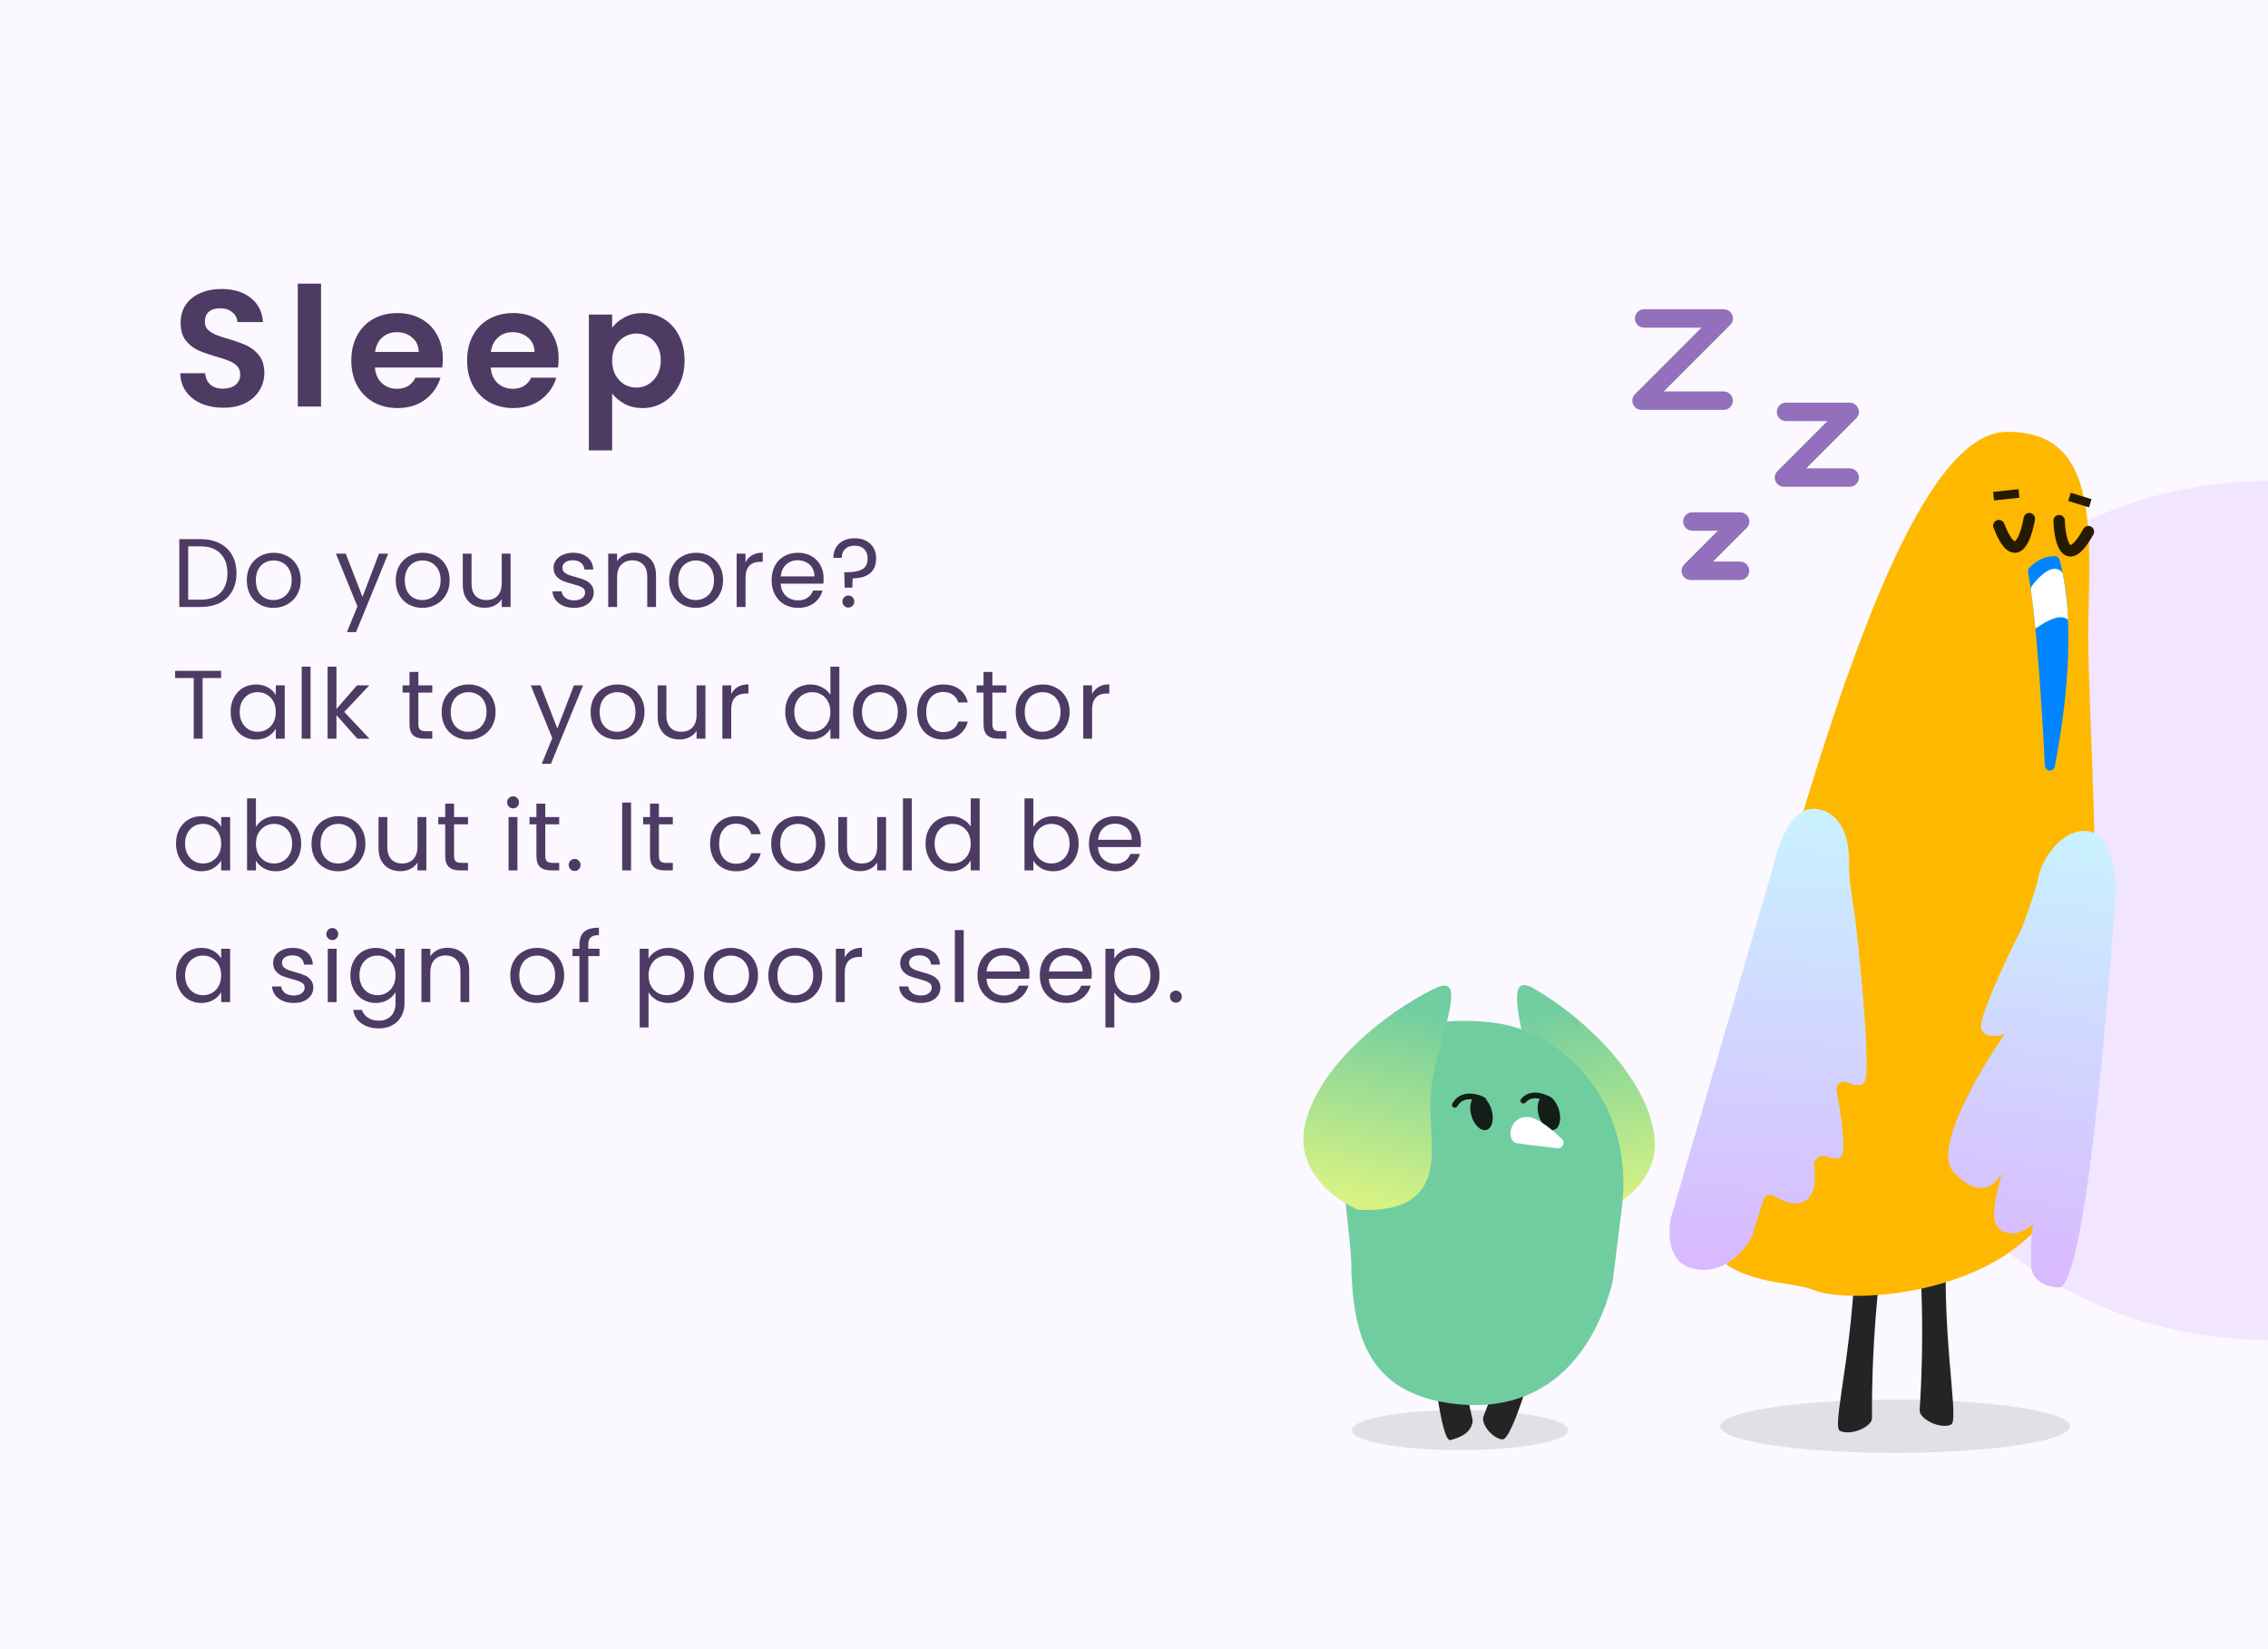
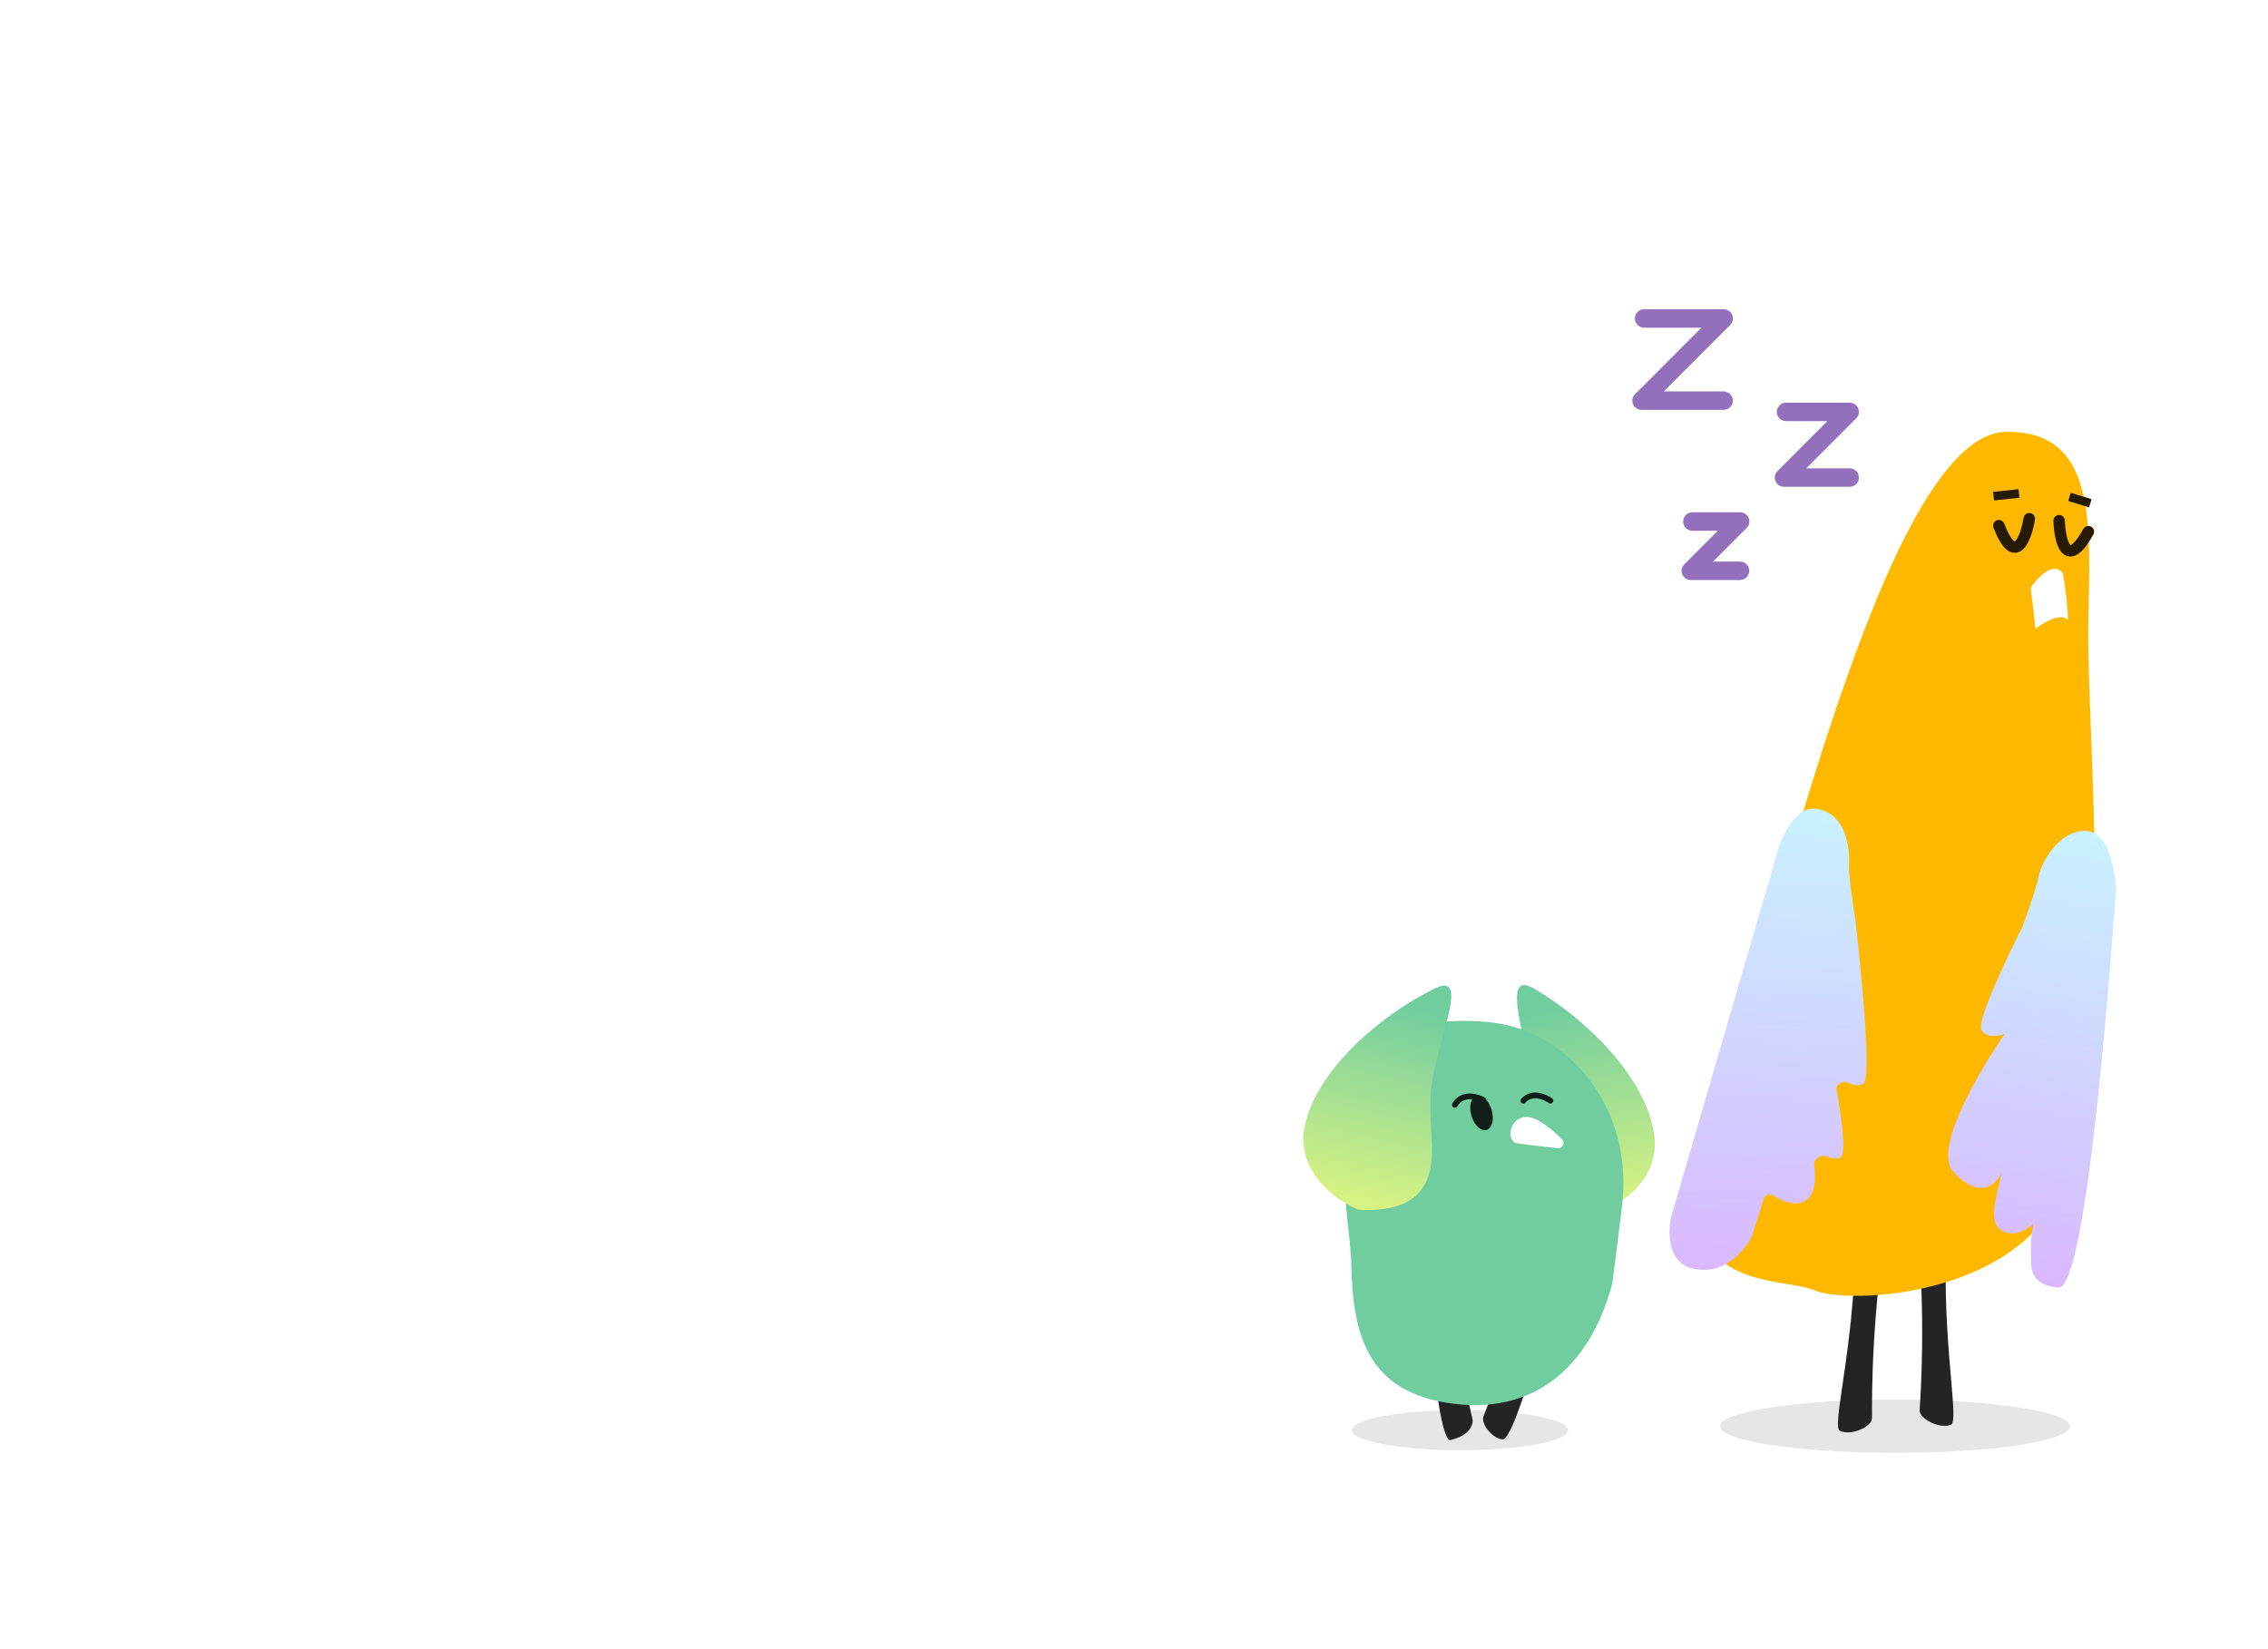
<svg xmlns="http://www.w3.org/2000/svg" width="396" height="288" viewBox="0 0 396 288" fill="none">
  <g clip-path="url(#clip0_3212_54160)">
    <rect width="396" height="288" fill="white" />
    <g clip-path="url(#clip1_3212_54160)">
      <rect width="396" height="288" fill="white" />
      <rect width="396" height="288" fill="#D9B8FF" fill-opacity="0.1" />
      <circle opacity="0.3" cx="396" cy="159" r="75" fill="#D9B8FF" />
      <path d="M38.99 71.203C37.579 71.203 36.303 70.961 35.162 70.478C34.041 69.995 33.151 69.299 32.494 68.39C31.837 67.481 31.498 66.408 31.479 65.171H35.829C35.887 66.002 36.177 66.66 36.699 67.143C37.24 67.626 37.975 67.868 38.903 67.868C39.85 67.868 40.595 67.646 41.136 67.201C41.677 66.737 41.948 66.138 41.948 65.403C41.948 64.804 41.764 64.311 41.397 63.924C41.03 63.537 40.566 63.238 40.005 63.025C39.464 62.793 38.71 62.542 37.743 62.271C36.428 61.884 35.355 61.507 34.524 61.14C33.712 60.753 33.006 60.183 32.407 59.429C31.827 58.656 31.537 57.631 31.537 56.355C31.537 55.156 31.837 54.112 32.436 53.223C33.035 52.334 33.876 51.657 34.959 51.193C36.042 50.71 37.279 50.468 38.671 50.468C40.759 50.468 42.451 50.98 43.746 52.005C45.061 53.01 45.786 54.422 45.921 56.239H41.455C41.416 55.543 41.117 54.973 40.556 54.528C40.015 54.064 39.29 53.832 38.381 53.832C37.588 53.832 36.95 54.035 36.467 54.441C36.003 54.847 35.771 55.437 35.771 56.21C35.771 56.751 35.945 57.206 36.293 57.573C36.66 57.921 37.105 58.211 37.627 58.443C38.168 58.656 38.922 58.907 39.889 59.197C41.204 59.584 42.277 59.97 43.108 60.357C43.939 60.744 44.655 61.324 45.254 62.097C45.853 62.87 46.153 63.885 46.153 65.142C46.153 66.225 45.873 67.23 45.312 68.158C44.751 69.086 43.93 69.83 42.847 70.391C41.764 70.932 40.479 71.203 38.99 71.203ZM56.053 49.54V71H51.993V49.54H56.053ZM77.319 62.619C77.319 63.199 77.281 63.721 77.203 64.185H65.458C65.555 65.345 65.961 66.254 66.676 66.911C67.391 67.568 68.271 67.897 69.315 67.897C70.823 67.897 71.896 67.249 72.534 65.954H76.913C76.449 67.501 75.56 68.777 74.245 69.782C72.93 70.768 71.316 71.261 69.402 71.261C67.856 71.261 66.463 70.923 65.226 70.246C64.008 69.55 63.051 68.574 62.355 67.317C61.678 66.06 61.34 64.61 61.34 62.967C61.34 61.304 61.678 59.845 62.355 58.588C63.032 57.331 63.979 56.365 65.197 55.688C66.415 55.011 67.817 54.673 69.402 54.673C70.93 54.673 72.293 55.002 73.491 55.659C74.709 56.316 75.647 57.254 76.304 58.472C76.981 59.671 77.319 61.053 77.319 62.619ZM73.114 61.459C73.095 60.415 72.718 59.584 71.983 58.965C71.249 58.327 70.35 58.008 69.286 58.008C68.281 58.008 67.43 58.317 66.734 58.936C66.058 59.535 65.642 60.376 65.487 61.459H73.114ZM97.538 62.619C97.538 63.199 97.499 63.721 97.422 64.185H85.677C85.773 65.345 86.179 66.254 86.895 66.911C87.61 67.568 88.49 67.897 89.534 67.897C91.042 67.897 92.115 67.249 92.753 65.954H97.132C96.668 67.501 95.778 68.777 94.464 69.782C93.149 70.768 91.535 71.261 89.621 71.261C88.074 71.261 86.682 70.923 85.445 70.246C84.227 69.55 83.27 68.574 82.574 67.317C81.897 66.06 81.559 64.61 81.559 62.967C81.559 61.304 81.897 59.845 82.574 58.588C83.25 57.331 84.198 56.365 85.416 55.688C86.634 55.011 88.035 54.673 89.621 54.673C91.148 54.673 92.511 55.002 93.71 55.659C94.928 56.316 95.865 57.254 96.523 58.472C97.199 59.671 97.538 61.053 97.538 62.619ZM93.333 61.459C93.313 60.415 92.936 59.584 92.202 58.965C91.467 58.327 90.568 58.008 89.505 58.008C88.499 58.008 87.649 58.317 86.953 58.936C86.276 59.535 85.86 60.376 85.706 61.459H93.333ZM106.881 57.254C107.403 56.519 108.118 55.91 109.027 55.427C109.955 54.924 111.009 54.673 112.188 54.673C113.561 54.673 114.798 55.011 115.9 55.688C117.021 56.365 117.901 57.331 118.539 58.588C119.196 59.825 119.525 61.266 119.525 62.909C119.525 64.552 119.196 66.012 118.539 67.288C117.901 68.545 117.021 69.521 115.9 70.217C114.798 70.913 113.561 71.261 112.188 71.261C111.009 71.261 109.965 71.019 109.056 70.536C108.167 70.053 107.442 69.444 106.881 68.709V78.656H102.821V54.934H106.881V57.254ZM115.378 62.909C115.378 61.942 115.175 61.111 114.769 60.415C114.382 59.7 113.86 59.158 113.203 58.791C112.565 58.424 111.869 58.24 111.115 58.24C110.38 58.24 109.684 58.433 109.027 58.82C108.389 59.187 107.867 59.729 107.461 60.444C107.074 61.159 106.881 62 106.881 62.967C106.881 63.934 107.074 64.775 107.461 65.49C107.867 66.205 108.389 66.756 109.027 67.143C109.684 67.51 110.38 67.694 111.115 67.694C111.869 67.694 112.565 67.501 113.203 67.114C113.86 66.727 114.382 66.176 114.769 65.461C115.175 64.746 115.378 63.895 115.378 62.909Z" fill="#4D3B63" />
      <path d="M34.998 94.151C36.29 94.151 37.406 94.395 38.347 94.882C39.299 95.358 40.024 96.044 40.523 96.939C41.033 97.834 41.288 98.888 41.288 100.101C41.288 101.314 41.033 102.368 40.523 103.263C40.024 104.147 39.299 104.827 38.347 105.303C37.406 105.768 36.29 106 34.998 106H31.309V94.151H34.998ZM34.998 104.725C36.528 104.725 37.695 104.323 38.5 103.518C39.305 102.702 39.707 101.563 39.707 100.101C39.707 98.628 39.299 97.477 38.483 96.65C37.678 95.823 36.517 95.409 34.998 95.409H32.856V104.725H34.998ZM47.731 106.153C46.859 106.153 46.066 105.955 45.352 105.558C44.649 105.161 44.093 104.6 43.685 103.875C43.289 103.138 43.09 102.288 43.09 101.325C43.09 100.373 43.294 99.534 43.703 98.809C44.122 98.072 44.688 97.511 45.403 97.126C46.117 96.729 46.916 96.531 47.8 96.531C48.684 96.531 49.483 96.729 50.197 97.126C50.91 97.511 51.471 98.067 51.88 98.792C52.299 99.517 52.508 100.362 52.508 101.325C52.508 102.288 52.293 103.138 51.862 103.875C51.443 104.6 50.871 105.161 50.145 105.558C49.42 105.955 48.615 106.153 47.731 106.153ZM47.731 104.793C48.287 104.793 48.808 104.663 49.295 104.402C49.783 104.141 50.174 103.75 50.468 103.229C50.775 102.708 50.928 102.073 50.928 101.325C50.928 100.577 50.78 99.942 50.486 99.421C50.191 98.9 49.806 98.514 49.33 98.265C48.853 98.004 48.338 97.874 47.782 97.874C47.216 97.874 46.694 98.004 46.218 98.265C45.754 98.514 45.38 98.9 45.096 99.421C44.813 99.942 44.672 100.577 44.672 101.325C44.672 102.084 44.807 102.725 45.08 103.246C45.363 103.767 45.737 104.158 46.202 104.419C46.666 104.668 47.176 104.793 47.731 104.793ZM67.779 96.684L62.169 110.386H60.571L62.407 105.898L58.65 96.684H60.367L63.291 104.232L66.181 96.684H67.779ZM73.737 106.153C72.864 106.153 72.071 105.955 71.357 105.558C70.654 105.161 70.099 104.6 69.691 103.875C69.294 103.138 69.096 102.288 69.096 101.325C69.096 100.373 69.3 99.534 69.708 98.809C70.127 98.072 70.694 97.511 71.408 97.126C72.122 96.729 72.921 96.531 73.805 96.531C74.689 96.531 75.488 96.729 76.202 97.126C76.916 97.511 77.477 98.067 77.885 98.792C78.304 99.517 78.514 100.362 78.514 101.325C78.514 102.288 78.299 103.138 77.868 103.875C77.449 104.6 76.876 105.161 76.151 105.558C75.426 105.955 74.621 106.153 73.737 106.153ZM73.737 104.793C74.292 104.793 74.814 104.663 75.301 104.402C75.788 104.141 76.179 103.75 76.474 103.229C76.78 102.708 76.933 102.073 76.933 101.325C76.933 100.577 76.786 99.942 76.491 99.421C76.196 98.9 75.811 98.514 75.335 98.265C74.859 98.004 74.343 97.874 73.788 97.874C73.221 97.874 72.7 98.004 72.224 98.265C71.759 98.514 71.385 98.9 71.102 99.421C70.819 99.942 70.677 100.577 70.677 101.325C70.677 102.084 70.813 102.725 71.085 103.246C71.368 103.767 71.742 104.158 72.207 104.419C72.672 104.668 73.182 104.793 73.737 104.793ZM89.15 96.684V106H87.603V104.623C87.308 105.099 86.895 105.473 86.362 105.745C85.841 106.006 85.263 106.136 84.628 106.136C83.903 106.136 83.251 105.989 82.673 105.694C82.095 105.388 81.636 104.935 81.296 104.334C80.967 103.733 80.803 103.002 80.803 102.141V96.684H82.333V101.937C82.333 102.855 82.565 103.563 83.03 104.062C83.495 104.549 84.129 104.793 84.934 104.793C85.761 104.793 86.413 104.538 86.889 104.028C87.365 103.518 87.603 102.776 87.603 101.801V96.684H89.15ZM100.272 106.153C99.558 106.153 98.918 106.034 98.351 105.796C97.784 105.547 97.337 105.207 97.008 104.776C96.68 104.334 96.498 103.83 96.464 103.263H98.062C98.108 103.728 98.323 104.107 98.708 104.402C99.105 104.697 99.621 104.844 100.255 104.844C100.844 104.844 101.309 104.714 101.649 104.453C101.989 104.192 102.159 103.864 102.159 103.467C102.159 103.059 101.978 102.759 101.615 102.566C101.252 102.362 100.691 102.164 99.932 101.971C99.241 101.79 98.674 101.608 98.232 101.427C97.802 101.234 97.427 100.957 97.11 100.594C96.804 100.22 96.651 99.733 96.651 99.132C96.651 98.656 96.793 98.22 97.076 97.823C97.359 97.426 97.762 97.115 98.283 96.888C98.805 96.65 99.4 96.531 100.068 96.531C101.099 96.531 101.932 96.792 102.567 97.313C103.202 97.834 103.542 98.548 103.587 99.455H102.04C102.006 98.968 101.808 98.577 101.445 98.282C101.094 97.987 100.618 97.84 100.017 97.84C99.462 97.84 99.02 97.959 98.691 98.197C98.362 98.435 98.198 98.747 98.198 99.132C98.198 99.438 98.294 99.693 98.487 99.897C98.691 100.09 98.941 100.248 99.235 100.373C99.541 100.486 99.96 100.617 100.493 100.764C101.162 100.945 101.706 101.127 102.125 101.308C102.544 101.478 102.901 101.739 103.196 102.09C103.502 102.441 103.661 102.9 103.672 103.467C103.672 103.977 103.53 104.436 103.247 104.844C102.964 105.252 102.561 105.575 102.04 105.813C101.53 106.04 100.941 106.153 100.272 106.153ZM110.735 96.514C111.868 96.514 112.786 96.86 113.489 97.551C114.192 98.231 114.543 99.217 114.543 100.509V106H113.013V100.73C113.013 99.801 112.781 99.092 112.316 98.605C111.851 98.106 111.217 97.857 110.412 97.857C109.596 97.857 108.944 98.112 108.457 98.622C107.981 99.132 107.743 99.874 107.743 100.849V106H106.196V96.684H107.743V98.01C108.049 97.534 108.463 97.166 108.984 96.905C109.517 96.644 110.1 96.514 110.735 96.514ZM121.473 106.153C120.6 106.153 119.807 105.955 119.093 105.558C118.39 105.161 117.835 104.6 117.427 103.875C117.03 103.138 116.832 102.288 116.832 101.325C116.832 100.373 117.036 99.534 117.444 98.809C117.863 98.072 118.43 97.511 119.144 97.126C119.858 96.729 120.657 96.531 121.541 96.531C122.425 96.531 123.224 96.729 123.938 97.126C124.652 97.511 125.213 98.067 125.621 98.792C126.04 99.517 126.25 100.362 126.25 101.325C126.25 102.288 126.035 103.138 125.604 103.875C125.185 104.6 124.612 105.161 123.887 105.558C123.162 105.955 122.357 106.153 121.473 106.153ZM121.473 104.793C122.028 104.793 122.55 104.663 123.037 104.402C123.524 104.141 123.915 103.75 124.21 103.229C124.516 102.708 124.669 102.073 124.669 101.325C124.669 100.577 124.522 99.942 124.227 99.421C123.932 98.9 123.547 98.514 123.071 98.265C122.595 98.004 122.079 97.874 121.524 97.874C120.957 97.874 120.436 98.004 119.96 98.265C119.495 98.514 119.121 98.9 118.838 99.421C118.555 99.942 118.413 100.577 118.413 101.325C118.413 102.084 118.549 102.725 118.821 103.246C119.104 103.767 119.478 104.158 119.943 104.419C120.408 104.668 120.918 104.793 121.473 104.793ZM130.171 98.197C130.443 97.664 130.828 97.251 131.327 96.956C131.837 96.661 132.455 96.514 133.18 96.514V98.112H132.772C131.038 98.112 130.171 99.053 130.171 100.934V106H128.624V96.684H130.171V98.197ZM143.806 100.985C143.806 101.28 143.789 101.591 143.755 101.92H136.309C136.366 102.838 136.677 103.558 137.244 104.079C137.822 104.589 138.519 104.844 139.335 104.844C140.004 104.844 140.559 104.691 141.001 104.385C141.454 104.068 141.772 103.648 141.953 103.127H143.619C143.37 104.022 142.871 104.753 142.123 105.32C141.375 105.875 140.446 106.153 139.335 106.153C138.451 106.153 137.658 105.955 136.955 105.558C136.264 105.161 135.72 104.6 135.323 103.875C134.926 103.138 134.728 102.288 134.728 101.325C134.728 100.362 134.921 99.517 135.306 98.792C135.691 98.067 136.23 97.511 136.921 97.126C137.624 96.729 138.428 96.531 139.335 96.531C140.219 96.531 141.001 96.724 141.681 97.109C142.361 97.494 142.882 98.027 143.245 98.707C143.619 99.376 143.806 100.135 143.806 100.985ZM142.208 100.662C142.208 100.073 142.078 99.568 141.817 99.149C141.556 98.718 141.199 98.395 140.746 98.18C140.304 97.953 139.811 97.84 139.267 97.84C138.485 97.84 137.816 98.089 137.261 98.588C136.717 99.087 136.405 99.778 136.326 100.662H142.208ZM149.214 93.998C150.336 93.998 151.242 94.315 151.934 94.95C152.625 95.585 152.971 96.435 152.971 97.5C152.971 98.69 152.602 99.574 151.866 100.152C151.129 100.719 150.132 101.002 148.874 101.002L148.823 102.617H147.48L147.412 99.931H147.905C149.027 99.931 149.905 99.761 150.54 99.421C151.174 99.081 151.492 98.441 151.492 97.5C151.492 96.82 151.288 96.282 150.88 95.885C150.472 95.488 149.922 95.29 149.231 95.29C148.528 95.29 147.973 95.483 147.565 95.868C147.168 96.242 146.97 96.758 146.97 97.415H145.508C145.508 96.735 145.661 96.14 145.967 95.63C146.273 95.109 146.703 94.706 147.259 94.423C147.825 94.14 148.477 93.998 149.214 93.998ZM148.143 106.102C147.848 106.102 147.599 106 147.395 105.796C147.191 105.592 147.089 105.343 147.089 105.048C147.089 104.753 147.191 104.504 147.395 104.3C147.599 104.096 147.848 103.994 148.143 103.994C148.426 103.994 148.664 104.096 148.857 104.3C149.061 104.504 149.163 104.753 149.163 105.048C149.163 105.343 149.061 105.592 148.857 105.796C148.664 106 148.426 106.102 148.143 106.102ZM38.602 117.151V118.409H35.372V129H33.825V118.409H30.578V117.151H38.602ZM40.268 124.308C40.268 123.356 40.461 122.523 40.846 121.809C41.232 121.084 41.759 120.523 42.427 120.126C43.107 119.729 43.861 119.531 44.688 119.531C45.504 119.531 46.213 119.707 46.813 120.058C47.414 120.409 47.862 120.851 48.156 121.384V119.684H49.72V129H48.156V127.266C47.85 127.81 47.391 128.263 46.779 128.626C46.179 128.977 45.476 129.153 44.671 129.153C43.844 129.153 43.096 128.949 42.427 128.541C41.759 128.133 41.232 127.561 40.846 126.824C40.461 126.087 40.268 125.249 40.268 124.308ZM48.156 124.325C48.156 123.622 48.015 123.01 47.731 122.489C47.448 121.968 47.063 121.571 46.575 121.299C46.099 121.016 45.572 120.874 44.994 120.874C44.416 120.874 43.889 121.01 43.413 121.282C42.937 121.554 42.558 121.951 42.274 122.472C41.991 122.993 41.849 123.605 41.849 124.308C41.849 125.022 41.991 125.645 42.274 126.178C42.558 126.699 42.937 127.102 43.413 127.385C43.889 127.657 44.416 127.793 44.994 127.793C45.572 127.793 46.099 127.657 46.575 127.385C47.063 127.102 47.448 126.699 47.731 126.178C48.015 125.645 48.156 125.028 48.156 124.325ZM54.221 116.42V129H52.675V116.42H54.221ZM62.4 129L58.745 124.886V129H57.198V116.42H58.745V123.815L62.332 119.684H64.491L60.105 124.325L64.508 129H62.4ZM73.046 120.959V126.45C73.046 126.903 73.143 127.226 73.335 127.419C73.528 127.6 73.862 127.691 74.338 127.691H75.477V129H74.083C73.222 129 72.576 128.802 72.145 128.405C71.715 128.008 71.499 127.357 71.499 126.45V120.959H70.292V119.684H71.499V117.338H73.046V119.684H75.477V120.959H73.046ZM81.755 129.153C80.882 129.153 80.089 128.955 79.375 128.558C78.672 128.161 78.117 127.6 77.709 126.875C77.312 126.138 77.114 125.288 77.114 124.325C77.114 123.373 77.318 122.534 77.726 121.809C78.145 121.072 78.712 120.511 79.426 120.126C80.14 119.729 80.939 119.531 81.823 119.531C82.707 119.531 83.506 119.729 84.22 120.126C84.934 120.511 85.495 121.067 85.903 121.792C86.322 122.517 86.532 123.362 86.532 124.325C86.532 125.288 86.316 126.138 85.886 126.875C85.466 127.6 84.894 128.161 84.169 128.558C83.443 128.955 82.639 129.153 81.755 129.153ZM81.755 127.793C82.31 127.793 82.831 127.663 83.319 127.402C83.806 127.141 84.197 126.75 84.492 126.229C84.798 125.708 84.951 125.073 84.951 124.325C84.951 123.577 84.803 122.942 84.509 122.421C84.214 121.9 83.829 121.514 83.353 121.265C82.877 121.004 82.361 120.874 81.806 120.874C81.239 120.874 80.718 121.004 80.242 121.265C79.777 121.514 79.403 121.9 79.12 122.421C78.836 122.942 78.695 123.577 78.695 124.325C78.695 125.084 78.831 125.725 79.103 126.246C79.386 126.767 79.76 127.158 80.225 127.419C80.689 127.668 81.199 127.793 81.755 127.793ZM101.802 119.684L96.192 133.386H94.594L96.43 128.898L92.673 119.684H94.39L97.314 127.232L100.204 119.684H101.802ZM107.76 129.153C106.887 129.153 106.094 128.955 105.38 128.558C104.677 128.161 104.122 127.6 103.714 126.875C103.317 126.138 103.119 125.288 103.119 124.325C103.119 123.373 103.323 122.534 103.731 121.809C104.15 121.072 104.717 120.511 105.431 120.126C106.145 119.729 106.944 119.531 107.828 119.531C108.712 119.531 109.511 119.729 110.225 120.126C110.939 120.511 111.5 121.067 111.908 121.792C112.327 122.517 112.537 123.362 112.537 124.325C112.537 125.288 112.322 126.138 111.891 126.875C111.472 127.6 110.899 128.161 110.174 128.558C109.449 128.955 108.644 129.153 107.76 129.153ZM107.76 127.793C108.315 127.793 108.837 127.663 109.324 127.402C109.811 127.141 110.202 126.75 110.497 126.229C110.803 125.708 110.956 125.073 110.956 124.325C110.956 123.577 110.809 122.942 110.514 122.421C110.219 121.9 109.834 121.514 109.358 121.265C108.882 121.004 108.366 120.874 107.811 120.874C107.244 120.874 106.723 121.004 106.247 121.265C105.782 121.514 105.408 121.9 105.125 122.421C104.842 122.942 104.7 123.577 104.7 124.325C104.7 125.084 104.836 125.725 105.108 126.246C105.391 126.767 105.765 127.158 106.23 127.419C106.695 127.668 107.205 127.793 107.76 127.793ZM123.173 119.684V129H121.626V127.623C121.331 128.099 120.918 128.473 120.385 128.745C119.864 129.006 119.286 129.136 118.651 129.136C117.926 129.136 117.274 128.989 116.696 128.694C116.118 128.388 115.659 127.935 115.319 127.334C114.99 126.733 114.826 126.002 114.826 125.141V119.684H116.356V124.937C116.356 125.855 116.588 126.563 117.053 127.062C117.518 127.549 118.152 127.793 118.957 127.793C119.784 127.793 120.436 127.538 120.912 127.028C121.388 126.518 121.626 125.776 121.626 124.801V119.684H123.173ZM127.672 121.197C127.944 120.664 128.33 120.251 128.828 119.956C129.338 119.661 129.956 119.514 130.681 119.514V121.112H130.273C128.539 121.112 127.672 122.053 127.672 123.934V129H126.125V119.684H127.672V121.197ZM137.101 124.308C137.101 123.356 137.294 122.523 137.679 121.809C138.065 121.084 138.592 120.523 139.26 120.126C139.94 119.729 140.7 119.531 141.538 119.531C142.264 119.531 142.938 119.701 143.561 120.041C144.185 120.37 144.661 120.806 144.989 121.35V116.42H146.553V129H144.989V127.249C144.683 127.804 144.23 128.263 143.629 128.626C143.029 128.977 142.326 129.153 141.521 129.153C140.694 129.153 139.94 128.949 139.26 128.541C138.592 128.133 138.065 127.561 137.679 126.824C137.294 126.087 137.101 125.249 137.101 124.308ZM144.989 124.325C144.989 123.622 144.848 123.01 144.564 122.489C144.281 121.968 143.896 121.571 143.408 121.299C142.932 121.016 142.405 120.874 141.827 120.874C141.249 120.874 140.722 121.01 140.246 121.282C139.77 121.554 139.391 121.951 139.107 122.472C138.824 122.993 138.682 123.605 138.682 124.308C138.682 125.022 138.824 125.645 139.107 126.178C139.391 126.699 139.77 127.102 140.246 127.385C140.722 127.657 141.249 127.793 141.827 127.793C142.405 127.793 142.932 127.657 143.408 127.385C143.896 127.102 144.281 126.699 144.564 126.178C144.848 125.645 144.989 125.028 144.989 124.325ZM153.57 129.153C152.698 129.153 151.904 128.955 151.19 128.558C150.488 128.161 149.932 127.6 149.524 126.875C149.128 126.138 148.929 125.288 148.929 124.325C148.929 123.373 149.133 122.534 149.541 121.809C149.961 121.072 150.527 120.511 151.241 120.126C151.955 119.729 152.754 119.531 153.638 119.531C154.522 119.531 155.321 119.729 156.035 120.126C156.749 120.511 157.31 121.067 157.718 121.792C158.138 122.517 158.347 123.362 158.347 124.325C158.347 125.288 158.132 126.138 157.701 126.875C157.282 127.6 156.71 128.161 155.984 128.558C155.259 128.955 154.454 129.153 153.57 129.153ZM153.57 127.793C154.126 127.793 154.647 127.663 155.134 127.402C155.622 127.141 156.013 126.75 156.307 126.229C156.613 125.708 156.766 125.073 156.766 124.325C156.766 123.577 156.619 122.942 156.324 122.421C156.03 121.9 155.644 121.514 155.168 121.265C154.692 121.004 154.177 120.874 153.621 120.874C153.055 120.874 152.533 121.004 152.057 121.265C151.593 121.514 151.219 121.9 150.935 122.421C150.652 122.942 150.51 123.577 150.51 124.325C150.51 125.084 150.646 125.725 150.918 126.246C151.202 126.767 151.576 127.158 152.04 127.419C152.505 127.668 153.015 127.793 153.57 127.793ZM160.144 124.325C160.144 123.362 160.336 122.523 160.722 121.809C161.107 121.084 161.64 120.523 162.32 120.126C163.011 119.729 163.799 119.531 164.683 119.531C165.827 119.531 166.768 119.809 167.505 120.364C168.253 120.919 168.746 121.69 168.984 122.676H167.318C167.159 122.109 166.847 121.662 166.383 121.333C165.929 121.004 165.363 120.84 164.683 120.84C163.799 120.84 163.085 121.146 162.541 121.758C161.997 122.359 161.725 123.214 161.725 124.325C161.725 125.447 161.997 126.314 162.541 126.926C163.085 127.538 163.799 127.844 164.683 127.844C165.363 127.844 165.929 127.685 166.383 127.368C166.836 127.051 167.148 126.597 167.318 126.008H168.984C168.734 126.96 168.236 127.725 167.488 128.303C166.74 128.87 165.805 129.153 164.683 129.153C163.799 129.153 163.011 128.955 162.32 128.558C161.64 128.161 161.107 127.6 160.722 126.875C160.336 126.15 160.144 125.3 160.144 124.325ZM173.275 120.959V126.45C173.275 126.903 173.371 127.226 173.564 127.419C173.756 127.6 174.091 127.691 174.567 127.691H175.706V129H174.312C173.45 129 172.804 128.802 172.374 128.405C171.943 128.008 171.728 127.357 171.728 126.45V120.959H170.521V119.684H171.728V117.338H173.275V119.684H175.706V120.959H173.275ZM181.983 129.153C181.11 129.153 180.317 128.955 179.603 128.558C178.9 128.161 178.345 127.6 177.937 126.875C177.54 126.138 177.342 125.288 177.342 124.325C177.342 123.373 177.546 122.534 177.954 121.809C178.373 121.072 178.94 120.511 179.654 120.126C180.368 119.729 181.167 119.531 182.051 119.531C182.935 119.531 183.734 119.729 184.448 120.126C185.162 120.511 185.723 121.067 186.131 121.792C186.55 122.517 186.76 123.362 186.76 124.325C186.76 125.288 186.545 126.138 186.114 126.875C185.695 127.6 185.122 128.161 184.397 128.558C183.672 128.955 182.867 129.153 181.983 129.153ZM181.983 127.793C182.538 127.793 183.06 127.663 183.547 127.402C184.034 127.141 184.425 126.75 184.72 126.229C185.026 125.708 185.179 125.073 185.179 124.325C185.179 123.577 185.032 122.942 184.737 122.421C184.442 121.9 184.057 121.514 183.581 121.265C183.105 121.004 182.589 120.874 182.034 120.874C181.467 120.874 180.946 121.004 180.47 121.265C180.005 121.514 179.631 121.9 179.348 122.421C179.065 122.942 178.923 123.577 178.923 124.325C178.923 125.084 179.059 125.725 179.331 126.246C179.614 126.767 179.988 127.158 180.453 127.419C180.918 127.668 181.428 127.793 181.983 127.793ZM190.681 121.197C190.953 120.664 191.338 120.251 191.837 119.956C192.347 119.661 192.965 119.514 193.69 119.514V121.112H193.282C191.548 121.112 190.681 122.053 190.681 123.934V129H189.134V119.684H190.681V121.197ZM30.731 147.308C30.731 146.356 30.924 145.523 31.309 144.809C31.694 144.084 32.221 143.523 32.89 143.126C33.57 142.729 34.324 142.531 35.151 142.531C35.967 142.531 36.675 142.707 37.276 143.058C37.877 143.409 38.324 143.851 38.619 144.384V142.684H40.183V152H38.619V150.266C38.313 150.81 37.854 151.263 37.242 151.626C36.641 151.977 35.939 152.153 35.134 152.153C34.307 152.153 33.559 151.949 32.89 151.541C32.221 151.133 31.694 150.561 31.309 149.824C30.924 149.087 30.731 148.249 30.731 147.308ZM38.619 147.325C38.619 146.622 38.477 146.01 38.194 145.489C37.911 144.968 37.525 144.571 37.038 144.299C36.562 144.016 36.035 143.874 35.457 143.874C34.879 143.874 34.352 144.01 33.876 144.282C33.4 144.554 33.02 144.951 32.737 145.472C32.454 145.993 32.312 146.605 32.312 147.308C32.312 148.022 32.454 148.645 32.737 149.178C33.02 149.699 33.4 150.102 33.876 150.385C34.352 150.657 34.879 150.793 35.457 150.793C36.035 150.793 36.562 150.657 37.038 150.385C37.525 150.102 37.911 149.699 38.194 149.178C38.477 148.645 38.619 148.028 38.619 147.325ZM44.684 144.418C45.002 143.863 45.466 143.409 46.078 143.058C46.69 142.707 47.387 142.531 48.169 142.531C49.008 142.531 49.762 142.729 50.43 143.126C51.099 143.523 51.626 144.084 52.011 144.809C52.397 145.523 52.589 146.356 52.589 147.308C52.589 148.249 52.397 149.087 52.011 149.824C51.626 150.561 51.093 151.133 50.413 151.541C49.745 151.949 48.997 152.153 48.169 152.153C47.365 152.153 46.656 151.977 46.044 151.626C45.444 151.275 44.99 150.827 44.684 150.283V152H43.137V139.42H44.684V144.418ZM51.008 147.308C51.008 146.605 50.867 145.993 50.583 145.472C50.3 144.951 49.915 144.554 49.427 144.282C48.951 144.01 48.424 143.874 47.846 143.874C47.28 143.874 46.753 144.016 46.265 144.299C45.789 144.571 45.404 144.973 45.109 145.506C44.826 146.027 44.684 146.634 44.684 147.325C44.684 148.028 44.826 148.645 45.109 149.178C45.404 149.699 45.789 150.102 46.265 150.385C46.753 150.657 47.28 150.793 47.846 150.793C48.424 150.793 48.951 150.657 49.427 150.385C49.915 150.102 50.3 149.699 50.583 149.178C50.867 148.645 51.008 148.022 51.008 147.308ZM59.029 152.153C58.156 152.153 57.363 151.955 56.649 151.558C55.946 151.161 55.391 150.6 54.983 149.875C54.586 149.138 54.388 148.288 54.388 147.325C54.388 146.373 54.592 145.534 55 144.809C55.419 144.072 55.986 143.511 56.7 143.126C57.414 142.729 58.213 142.531 59.097 142.531C59.981 142.531 60.78 142.729 61.494 143.126C62.208 143.511 62.769 144.067 63.177 144.792C63.596 145.517 63.806 146.362 63.806 147.325C63.806 148.288 63.59 149.138 63.16 149.875C62.74 150.6 62.168 151.161 61.443 151.558C60.717 151.955 59.913 152.153 59.029 152.153ZM59.029 150.793C59.584 150.793 60.105 150.663 60.593 150.402C61.08 150.141 61.471 149.75 61.766 149.229C62.072 148.708 62.225 148.073 62.225 147.325C62.225 146.577 62.077 145.942 61.783 145.421C61.488 144.9 61.103 144.514 60.627 144.265C60.151 144.004 59.635 143.874 59.08 143.874C58.513 143.874 57.992 144.004 57.516 144.265C57.051 144.514 56.677 144.9 56.394 145.421C56.11 145.942 55.969 146.577 55.969 147.325C55.969 148.084 56.105 148.725 56.377 149.246C56.66 149.767 57.034 150.158 57.499 150.419C57.963 150.668 58.473 150.793 59.029 150.793ZM74.442 142.684V152H72.895V150.623C72.6 151.099 72.186 151.473 71.654 151.745C71.132 152.006 70.554 152.136 69.92 152.136C69.194 152.136 68.543 151.989 67.965 151.694C67.387 151.388 66.928 150.935 66.588 150.334C66.259 149.733 66.095 149.002 66.095 148.141V142.684H67.625V147.937C67.625 148.855 67.857 149.563 68.322 150.062C68.786 150.549 69.421 150.793 70.226 150.793C71.053 150.793 71.705 150.538 72.181 150.028C72.657 149.518 72.895 148.776 72.895 147.801V142.684H74.442ZM79.281 143.959V149.45C79.281 149.903 79.377 150.226 79.57 150.419C79.762 150.6 80.097 150.691 80.573 150.691H81.712V152H80.318C79.456 152 78.81 151.802 78.38 151.405C77.949 151.008 77.734 150.357 77.734 149.45V143.959H76.527V142.684H77.734V140.338H79.281V142.684H81.712V143.959H79.281ZM89.597 141.171C89.303 141.171 89.053 141.069 88.849 140.865C88.645 140.661 88.543 140.412 88.543 140.117C88.543 139.822 88.645 139.573 88.849 139.369C89.053 139.165 89.303 139.063 89.597 139.063C89.881 139.063 90.119 139.165 90.311 139.369C90.515 139.573 90.617 139.822 90.617 140.117C90.617 140.412 90.515 140.661 90.311 140.865C90.119 141.069 89.881 141.171 89.597 141.171ZM90.345 142.684V152H88.798V142.684H90.345ZM95.209 143.959V149.45C95.209 149.903 95.305 150.226 95.498 150.419C95.691 150.6 96.025 150.691 96.501 150.691H97.64V152H96.246C95.385 152 94.739 151.802 94.308 151.405C93.877 151.008 93.662 150.357 93.662 149.45V143.959H92.455V142.684H93.662V140.338H95.209V142.684H97.64V143.959H95.209ZM100.347 152.102C100.053 152.102 99.803 152 99.599 151.796C99.395 151.592 99.293 151.343 99.293 151.048C99.293 150.753 99.395 150.504 99.599 150.3C99.803 150.096 100.053 149.994 100.347 149.994C100.631 149.994 100.869 150.096 101.061 150.3C101.265 150.504 101.367 150.753 101.367 151.048C101.367 151.343 101.265 151.592 101.061 151.796C100.869 152 100.631 152.102 100.347 152.102ZM110.183 140.151V152H108.636V140.151H110.183ZM115.046 143.959V149.45C115.046 149.903 115.143 150.226 115.335 150.419C115.528 150.6 115.862 150.691 116.338 150.691H117.477V152H116.083C115.222 152 114.576 151.802 114.145 151.405C113.715 151.008 113.499 150.357 113.499 149.45V143.959H112.292V142.684H113.499V140.338H115.046V142.684H117.477V143.959H115.046ZM123.986 147.325C123.986 146.362 124.179 145.523 124.564 144.809C124.949 144.084 125.482 143.523 126.162 143.126C126.853 142.729 127.641 142.531 128.525 142.531C129.67 142.531 130.61 142.809 131.347 143.364C132.095 143.919 132.588 144.69 132.826 145.676H131.16C131.001 145.109 130.69 144.662 130.225 144.333C129.772 144.004 129.205 143.84 128.525 143.84C127.641 143.84 126.927 144.146 126.383 144.758C125.839 145.359 125.567 146.214 125.567 147.325C125.567 148.447 125.839 149.314 126.383 149.926C126.927 150.538 127.641 150.844 128.525 150.844C129.205 150.844 129.772 150.685 130.225 150.368C130.678 150.051 130.99 149.597 131.16 149.008H132.826C132.577 149.96 132.078 150.725 131.33 151.303C130.582 151.87 129.647 152.153 128.525 152.153C127.641 152.153 126.853 151.955 126.162 151.558C125.482 151.161 124.949 150.6 124.564 149.875C124.179 149.15 123.986 148.3 123.986 147.325ZM139.293 152.153C138.42 152.153 137.627 151.955 136.913 151.558C136.21 151.161 135.655 150.6 135.247 149.875C134.85 149.138 134.652 148.288 134.652 147.325C134.652 146.373 134.856 145.534 135.264 144.809C135.683 144.072 136.25 143.511 136.964 143.126C137.678 142.729 138.477 142.531 139.361 142.531C140.245 142.531 141.044 142.729 141.758 143.126C142.472 143.511 143.033 144.067 143.441 144.792C143.86 145.517 144.07 146.362 144.07 147.325C144.07 148.288 143.855 149.138 143.424 149.875C143.005 150.6 142.432 151.161 141.707 151.558C140.982 151.955 140.177 152.153 139.293 152.153ZM139.293 150.793C139.848 150.793 140.37 150.663 140.857 150.402C141.344 150.141 141.735 149.75 142.03 149.229C142.336 148.708 142.489 148.073 142.489 147.325C142.489 146.577 142.342 145.942 142.047 145.421C141.752 144.9 141.367 144.514 140.891 144.265C140.415 144.004 139.899 143.874 139.344 143.874C138.777 143.874 138.256 144.004 137.78 144.265C137.315 144.514 136.941 144.9 136.658 145.421C136.375 145.942 136.233 146.577 136.233 147.325C136.233 148.084 136.369 148.725 136.641 149.246C136.924 149.767 137.298 150.158 137.763 150.419C138.228 150.668 138.738 150.793 139.293 150.793ZM154.706 142.684V152H153.159V150.623C152.864 151.099 152.451 151.473 151.918 151.745C151.397 152.006 150.819 152.136 150.184 152.136C149.459 152.136 148.807 151.989 148.229 151.694C147.651 151.388 147.192 150.935 146.852 150.334C146.523 149.733 146.359 149.002 146.359 148.141V142.684H147.889V147.937C147.889 148.855 148.121 149.563 148.586 150.062C149.051 150.549 149.685 150.793 150.49 150.793C151.317 150.793 151.969 150.538 152.445 150.028C152.921 149.518 153.159 148.776 153.159 147.801V142.684H154.706ZM159.205 139.42V152H157.658V139.42H159.205ZM161.604 147.308C161.604 146.356 161.796 145.523 162.182 144.809C162.567 144.084 163.094 143.523 163.763 143.126C164.443 142.729 165.202 142.531 166.041 142.531C166.766 142.531 167.44 142.701 168.064 143.041C168.687 143.37 169.163 143.806 169.492 144.35V139.42H171.056V152H169.492V150.249C169.186 150.804 168.732 151.263 168.132 151.626C167.531 151.977 166.828 152.153 166.024 152.153C165.196 152.153 164.443 151.949 163.763 151.541C163.094 151.133 162.567 150.561 162.182 149.824C161.796 149.087 161.604 148.249 161.604 147.308ZM169.492 147.325C169.492 146.622 169.35 146.01 169.067 145.489C168.783 144.968 168.398 144.571 167.911 144.299C167.435 144.016 166.908 143.874 166.33 143.874C165.752 143.874 165.225 144.01 164.749 144.282C164.273 144.554 163.893 144.951 163.61 145.472C163.326 145.993 163.185 146.605 163.185 147.308C163.185 148.022 163.326 148.645 163.61 149.178C163.893 149.699 164.273 150.102 164.749 150.385C165.225 150.657 165.752 150.793 166.33 150.793C166.908 150.793 167.435 150.657 167.911 150.385C168.398 150.102 168.783 149.699 169.067 149.178C169.35 148.645 169.492 148.028 169.492 147.325ZM180.429 144.418C180.747 143.863 181.211 143.409 181.823 143.058C182.435 142.707 183.132 142.531 183.914 142.531C184.753 142.531 185.507 142.729 186.175 143.126C186.844 143.523 187.371 144.084 187.756 144.809C188.142 145.523 188.334 146.356 188.334 147.308C188.334 148.249 188.142 149.087 187.756 149.824C187.371 150.561 186.838 151.133 186.158 151.541C185.49 151.949 184.742 152.153 183.914 152.153C183.11 152.153 182.401 151.977 181.789 151.626C181.189 151.275 180.735 150.827 180.429 150.283V152H178.882V139.42H180.429V144.418ZM186.753 147.308C186.753 146.605 186.612 145.993 186.328 145.472C186.045 144.951 185.66 144.554 185.172 144.282C184.696 144.01 184.169 143.874 183.591 143.874C183.025 143.874 182.498 144.016 182.01 144.299C181.534 144.571 181.149 144.973 180.854 145.506C180.571 146.027 180.429 146.634 180.429 147.325C180.429 148.028 180.571 148.645 180.854 149.178C181.149 149.699 181.534 150.102 182.01 150.385C182.498 150.657 183.025 150.793 183.591 150.793C184.169 150.793 184.696 150.657 185.172 150.385C185.66 150.102 186.045 149.699 186.328 149.178C186.612 148.645 186.753 148.022 186.753 147.308ZM199.211 146.985C199.211 147.28 199.194 147.591 199.16 147.92H191.714C191.77 148.838 192.082 149.558 192.649 150.079C193.227 150.589 193.924 150.844 194.74 150.844C195.408 150.844 195.964 150.691 196.406 150.385C196.859 150.068 197.176 149.648 197.358 149.127H199.024C198.774 150.022 198.276 150.753 197.528 151.32C196.78 151.875 195.85 152.153 194.74 152.153C193.856 152.153 193.062 151.955 192.36 151.558C191.668 151.161 191.124 150.6 190.728 149.875C190.331 149.138 190.133 148.288 190.133 147.325C190.133 146.362 190.325 145.517 190.711 144.792C191.096 144.067 191.634 143.511 192.326 143.126C193.028 142.729 193.833 142.531 194.74 142.531C195.624 142.531 196.406 142.724 197.086 143.109C197.766 143.494 198.287 144.027 198.65 144.707C199.024 145.376 199.211 146.135 199.211 146.985ZM197.613 146.662C197.613 146.073 197.482 145.568 197.222 145.149C196.961 144.718 196.604 144.395 196.151 144.18C195.709 143.953 195.216 143.84 194.672 143.84C193.89 143.84 193.221 144.089 192.666 144.588C192.122 145.087 191.81 145.778 191.731 146.662H197.613ZM30.731 170.308C30.731 169.356 30.924 168.523 31.309 167.809C31.694 167.084 32.221 166.523 32.89 166.126C33.57 165.729 34.324 165.531 35.151 165.531C35.967 165.531 36.675 165.707 37.276 166.058C37.877 166.409 38.324 166.851 38.619 167.384V165.684H40.183V175H38.619V173.266C38.313 173.81 37.854 174.263 37.242 174.626C36.641 174.977 35.939 175.153 35.134 175.153C34.307 175.153 33.559 174.949 32.89 174.541C32.221 174.133 31.694 173.561 31.309 172.824C30.924 172.087 30.731 171.249 30.731 170.308ZM38.619 170.325C38.619 169.622 38.477 169.01 38.194 168.489C37.911 167.968 37.525 167.571 37.038 167.299C36.562 167.016 36.035 166.874 35.457 166.874C34.879 166.874 34.352 167.01 33.876 167.282C33.4 167.554 33.02 167.951 32.737 168.472C32.454 168.993 32.312 169.605 32.312 170.308C32.312 171.022 32.454 171.645 32.737 172.178C33.02 172.699 33.4 173.102 33.876 173.385C34.352 173.657 34.879 173.793 35.457 173.793C36.035 173.793 36.562 173.657 37.038 173.385C37.525 173.102 37.911 172.699 38.194 172.178C38.477 171.645 38.619 171.028 38.619 170.325ZM51.307 175.153C50.593 175.153 49.953 175.034 49.386 174.796C48.82 174.547 48.372 174.207 48.044 173.776C47.715 173.334 47.533 172.83 47.499 172.263H49.097C49.143 172.728 49.358 173.107 49.743 173.402C50.14 173.697 50.656 173.844 51.291 173.844C51.88 173.844 52.344 173.714 52.684 173.453C53.025 173.192 53.194 172.864 53.194 172.467C53.194 172.059 53.013 171.759 52.651 171.566C52.288 171.362 51.727 171.164 50.968 170.971C50.276 170.79 49.709 170.608 49.267 170.427C48.837 170.234 48.463 169.957 48.145 169.594C47.84 169.22 47.687 168.733 47.687 168.132C47.687 167.656 47.828 167.22 48.111 166.823C48.395 166.426 48.797 166.115 49.319 165.888C49.84 165.65 50.435 165.531 51.103 165.531C52.135 165.531 52.968 165.792 53.602 166.313C54.237 166.834 54.577 167.548 54.623 168.455H53.075C53.041 167.968 52.843 167.577 52.48 167.282C52.129 166.987 51.653 166.84 51.053 166.84C50.497 166.84 50.055 166.959 49.727 167.197C49.398 167.435 49.233 167.747 49.233 168.132C49.233 168.438 49.33 168.693 49.523 168.897C49.727 169.09 49.976 169.248 50.27 169.373C50.577 169.486 50.996 169.617 51.529 169.764C52.197 169.945 52.741 170.127 53.16 170.308C53.58 170.478 53.937 170.739 54.231 171.09C54.538 171.441 54.696 171.9 54.708 172.467C54.708 172.977 54.566 173.436 54.282 173.844C53.999 174.252 53.597 174.575 53.075 174.813C52.566 175.04 51.976 175.153 51.307 175.153ZM58.03 164.171C57.736 164.171 57.486 164.069 57.282 163.865C57.078 163.661 56.976 163.412 56.976 163.117C56.976 162.822 57.078 162.573 57.282 162.369C57.486 162.165 57.736 162.063 58.03 162.063C58.314 162.063 58.552 162.165 58.744 162.369C58.948 162.573 59.05 162.822 59.05 163.117C59.05 163.412 58.948 163.661 58.744 163.865C58.552 164.069 58.314 164.171 58.03 164.171ZM58.778 165.684V175H57.231V165.684H58.778ZM65.597 165.531C66.402 165.531 67.104 165.707 67.705 166.058C68.317 166.409 68.77 166.851 69.065 167.384V165.684H70.629V175.204C70.629 176.054 70.448 176.808 70.085 177.465C69.722 178.134 69.201 178.655 68.521 179.029C67.852 179.403 67.07 179.59 66.175 179.59C64.951 179.59 63.931 179.301 63.115 178.723C62.299 178.145 61.817 177.357 61.67 176.36H63.2C63.37 176.927 63.721 177.38 64.254 177.72C64.787 178.071 65.427 178.247 66.175 178.247C67.025 178.247 67.716 177.981 68.249 177.448C68.793 176.915 69.065 176.167 69.065 175.204V173.249C68.759 173.793 68.306 174.246 67.705 174.609C67.104 174.972 66.402 175.153 65.597 175.153C64.77 175.153 64.016 174.949 63.336 174.541C62.667 174.133 62.14 173.561 61.755 172.824C61.37 172.087 61.177 171.249 61.177 170.308C61.177 169.356 61.37 168.523 61.755 167.809C62.14 167.084 62.667 166.523 63.336 166.126C64.016 165.729 64.77 165.531 65.597 165.531ZM69.065 170.325C69.065 169.622 68.923 169.01 68.64 168.489C68.357 167.968 67.971 167.571 67.484 167.299C67.008 167.016 66.481 166.874 65.903 166.874C65.325 166.874 64.798 167.01 64.322 167.282C63.846 167.554 63.466 167.951 63.183 168.472C62.9 168.993 62.758 169.605 62.758 170.308C62.758 171.022 62.9 171.645 63.183 172.178C63.466 172.699 63.846 173.102 64.322 173.385C64.798 173.657 65.325 173.793 65.903 173.793C66.481 173.793 67.008 173.657 67.484 173.385C67.971 173.102 68.357 172.699 68.64 172.178C68.923 171.645 69.065 171.028 69.065 170.325ZM78.122 165.514C79.256 165.514 80.174 165.86 80.876 166.551C81.579 167.231 81.93 168.217 81.93 169.509V175H80.4V169.73C80.4 168.801 80.168 168.092 79.703 167.605C79.239 167.106 78.604 166.857 77.799 166.857C76.983 166.857 76.332 167.112 75.844 167.622C75.368 168.132 75.13 168.874 75.13 169.849V175H73.583V165.684H75.13V167.01C75.436 166.534 75.85 166.166 76.371 165.905C76.904 165.644 77.488 165.514 78.122 165.514ZM93.733 175.153C92.86 175.153 92.067 174.955 91.353 174.558C90.65 174.161 90.094 173.6 89.686 172.875C89.29 172.138 89.091 171.288 89.091 170.325C89.091 169.373 89.296 168.534 89.704 167.809C90.123 167.072 90.689 166.511 91.403 166.126C92.118 165.729 92.916 165.531 93.8 165.531C94.684 165.531 95.484 165.729 96.198 166.126C96.912 166.511 97.472 167.067 97.88 167.792C98.3 168.517 98.51 169.362 98.51 170.325C98.51 171.288 98.294 172.138 97.864 172.875C97.444 173.6 96.872 174.161 96.147 174.558C95.421 174.955 94.617 175.153 93.733 175.153ZM93.733 173.793C94.288 173.793 94.809 173.663 95.296 173.402C95.784 173.141 96.175 172.75 96.469 172.229C96.775 171.708 96.928 171.073 96.928 170.325C96.928 169.577 96.781 168.942 96.487 168.421C96.192 167.9 95.806 167.514 95.331 167.265C94.855 167.004 94.339 166.874 93.784 166.874C93.217 166.874 92.695 167.004 92.219 167.265C91.755 167.514 91.381 167.9 91.097 168.421C90.814 168.942 90.672 169.577 90.672 170.325C90.672 171.084 90.808 171.725 91.081 172.246C91.364 172.767 91.738 173.158 92.203 173.419C92.667 173.668 93.177 173.793 93.733 173.793ZM104.674 166.959H102.719V175H101.172V166.959H99.966V165.684H101.172V165.021C101.172 163.978 101.439 163.219 101.971 162.743C102.515 162.256 103.382 162.012 104.572 162.012V163.304C103.892 163.304 103.411 163.44 103.127 163.712C102.855 163.973 102.719 164.409 102.719 165.021V165.684H104.674V166.959ZM113.237 167.401C113.543 166.868 113.997 166.426 114.597 166.075C115.209 165.712 115.918 165.531 116.722 165.531C117.55 165.531 118.298 165.729 118.966 166.126C119.646 166.523 120.179 167.084 120.564 167.809C120.95 168.523 121.142 169.356 121.142 170.308C121.142 171.249 120.95 172.087 120.564 172.824C120.179 173.561 119.646 174.133 118.966 174.541C118.298 174.949 117.55 175.153 116.722 175.153C115.929 175.153 115.226 174.977 114.614 174.626C114.014 174.263 113.555 173.816 113.237 173.283V179.42H111.69V165.684H113.237V167.401ZM119.561 170.308C119.561 169.605 119.42 168.993 119.136 168.472C118.853 167.951 118.468 167.554 117.98 167.282C117.504 167.01 116.977 166.874 116.399 166.874C115.833 166.874 115.306 167.016 114.818 167.299C114.342 167.571 113.957 167.973 113.662 168.506C113.379 169.027 113.237 169.634 113.237 170.325C113.237 171.028 113.379 171.645 113.662 172.178C113.957 172.699 114.342 173.102 114.818 173.385C115.306 173.657 115.833 173.793 116.399 173.793C116.977 173.793 117.504 173.657 117.98 173.385C118.468 173.102 118.853 172.699 119.136 172.178C119.42 171.645 119.561 171.022 119.561 170.308ZM127.582 175.153C126.709 175.153 125.916 174.955 125.202 174.558C124.499 174.161 123.944 173.6 123.536 172.875C123.139 172.138 122.941 171.288 122.941 170.325C122.941 169.373 123.145 168.534 123.553 167.809C123.972 167.072 124.539 166.511 125.253 166.126C125.967 165.729 126.766 165.531 127.65 165.531C128.534 165.531 129.333 165.729 130.047 166.126C130.761 166.511 131.322 167.067 131.73 167.792C132.149 168.517 132.359 169.362 132.359 170.325C132.359 171.288 132.143 172.138 131.713 172.875C131.293 173.6 130.721 174.161 129.996 174.558C129.27 174.955 128.466 175.153 127.582 175.153ZM127.582 173.793C128.137 173.793 128.658 173.663 129.146 173.402C129.633 173.141 130.024 172.75 130.319 172.229C130.625 171.708 130.778 171.073 130.778 170.325C130.778 169.577 130.63 168.942 130.336 168.421C130.041 167.9 129.656 167.514 129.18 167.265C128.704 167.004 128.188 166.874 127.633 166.874C127.066 166.874 126.545 167.004 126.069 167.265C125.604 167.514 125.23 167.9 124.947 168.421C124.663 168.942 124.522 169.577 124.522 170.325C124.522 171.084 124.658 171.725 124.93 172.246C125.213 172.767 125.587 173.158 126.052 173.419C126.516 173.668 127.026 173.793 127.582 173.793ZM138.796 175.153C137.923 175.153 137.13 174.955 136.416 174.558C135.713 174.161 135.158 173.6 134.75 172.875C134.353 172.138 134.155 171.288 134.155 170.325C134.155 169.373 134.359 168.534 134.767 167.809C135.186 167.072 135.753 166.511 136.467 166.126C137.181 165.729 137.98 165.531 138.864 165.531C139.748 165.531 140.547 165.729 141.261 166.126C141.975 166.511 142.536 167.067 142.944 167.792C143.363 168.517 143.573 169.362 143.573 170.325C143.573 171.288 143.357 172.138 142.927 172.875C142.507 173.6 141.935 174.161 141.21 174.558C140.484 174.955 139.68 175.153 138.796 175.153ZM138.796 173.793C139.351 173.793 139.872 173.663 140.36 173.402C140.847 173.141 141.238 172.75 141.533 172.229C141.839 171.708 141.992 171.073 141.992 170.325C141.992 169.577 141.844 168.942 141.55 168.421C141.255 167.9 140.87 167.514 140.394 167.265C139.918 167.004 139.402 166.874 138.847 166.874C138.28 166.874 137.759 167.004 137.283 167.265C136.818 167.514 136.444 167.9 136.161 168.421C135.877 168.942 135.736 169.577 135.736 170.325C135.736 171.084 135.872 171.725 136.144 172.246C136.427 172.767 136.801 173.158 137.266 173.419C137.73 173.668 138.24 173.793 138.796 173.793ZM147.494 167.197C147.766 166.664 148.151 166.251 148.65 165.956C149.16 165.661 149.777 165.514 150.503 165.514V167.112H150.095C148.361 167.112 147.494 168.053 147.494 169.934V175H145.947V165.684H147.494V167.197ZM160.799 175.153C160.085 175.153 159.444 175.034 158.878 174.796C158.311 174.547 157.863 174.207 157.535 173.776C157.206 173.334 157.025 172.83 156.991 172.263H158.589C158.634 172.728 158.849 173.107 159.235 173.402C159.631 173.697 160.147 173.844 160.782 173.844C161.371 173.844 161.836 173.714 162.176 173.453C162.516 173.192 162.686 172.864 162.686 172.467C162.686 172.059 162.504 171.759 162.142 171.566C161.779 171.362 161.218 171.164 160.459 170.971C159.767 170.79 159.201 170.608 158.759 170.427C158.328 170.234 157.954 169.957 157.637 169.594C157.331 169.22 157.178 168.733 157.178 168.132C157.178 167.656 157.319 167.22 157.603 166.823C157.886 166.426 158.288 166.115 158.81 165.888C159.331 165.65 159.926 165.531 160.595 165.531C161.626 165.531 162.459 165.792 163.094 166.313C163.728 166.834 164.068 167.548 164.114 168.455H162.567C162.533 167.968 162.334 167.577 161.972 167.282C161.62 166.987 161.144 166.84 160.544 166.84C159.988 166.84 159.546 166.959 159.218 167.197C158.889 167.435 158.725 167.747 158.725 168.132C158.725 168.438 158.821 168.693 159.014 168.897C159.218 169.09 159.467 169.248 159.762 169.373C160.068 169.486 160.487 169.617 161.02 169.764C161.688 169.945 162.232 170.127 162.652 170.308C163.071 170.478 163.428 170.739 163.723 171.09C164.029 171.441 164.187 171.9 164.199 172.467C164.199 172.977 164.057 173.436 163.774 173.844C163.49 174.252 163.088 174.575 162.567 174.813C162.057 175.04 161.467 175.153 160.799 175.153ZM168.27 162.42V175H166.723V162.42H168.27ZM179.746 169.985C179.746 170.28 179.729 170.591 179.695 170.92H172.249C172.306 171.838 172.618 172.558 173.184 173.079C173.762 173.589 174.459 173.844 175.275 173.844C175.944 173.844 176.499 173.691 176.941 173.385C177.395 173.068 177.712 172.648 177.893 172.127H179.559C179.31 173.022 178.811 173.753 178.063 174.32C177.315 174.875 176.386 175.153 175.275 175.153C174.391 175.153 173.598 174.955 172.895 174.558C172.204 174.161 171.66 173.6 171.263 172.875C170.867 172.138 170.668 171.288 170.668 170.325C170.668 169.362 170.861 168.517 171.246 167.792C171.632 167.067 172.17 166.511 172.861 166.126C173.564 165.729 174.369 165.531 175.275 165.531C176.159 165.531 176.941 165.724 177.621 166.109C178.301 166.494 178.823 167.027 179.185 167.707C179.559 168.376 179.746 169.135 179.746 169.985ZM178.148 169.662C178.148 169.073 178.018 168.568 177.757 168.149C177.497 167.718 177.14 167.395 176.686 167.18C176.244 166.953 175.751 166.84 175.207 166.84C174.425 166.84 173.757 167.089 173.201 167.588C172.657 168.087 172.346 168.778 172.266 169.662H178.148ZM190.628 169.985C190.628 170.28 190.611 170.591 190.577 170.92H183.131C183.188 171.838 183.5 172.558 184.066 173.079C184.644 173.589 185.341 173.844 186.157 173.844C186.826 173.844 187.381 173.691 187.823 173.385C188.277 173.068 188.594 172.648 188.775 172.127H190.441C190.192 173.022 189.693 173.753 188.945 174.32C188.197 174.875 187.268 175.153 186.157 175.153C185.273 175.153 184.48 174.955 183.777 174.558C183.086 174.161 182.542 173.6 182.145 172.875C181.749 172.138 181.55 171.288 181.55 170.325C181.55 169.362 181.743 168.517 182.128 167.792C182.514 167.067 183.052 166.511 183.743 166.126C184.446 165.729 185.251 165.531 186.157 165.531C187.041 165.531 187.823 165.724 188.503 166.109C189.183 166.494 189.705 167.027 190.067 167.707C190.441 168.376 190.628 169.135 190.628 169.985ZM189.03 169.662C189.03 169.073 188.9 168.568 188.639 168.149C188.379 167.718 188.022 167.395 187.568 167.18C187.126 166.953 186.633 166.84 186.089 166.84C185.307 166.84 184.639 167.089 184.083 167.588C183.539 168.087 183.228 168.778 183.148 169.662H189.03ZM194.557 167.401C194.863 166.868 195.317 166.426 195.917 166.075C196.529 165.712 197.238 165.531 198.042 165.531C198.87 165.531 199.618 165.729 200.286 166.126C200.966 166.523 201.499 167.084 201.884 167.809C202.27 168.523 202.462 169.356 202.462 170.308C202.462 171.249 202.27 172.087 201.884 172.824C201.499 173.561 200.966 174.133 200.286 174.541C199.618 174.949 198.87 175.153 198.042 175.153C197.249 175.153 196.546 174.977 195.934 174.626C195.334 174.263 194.875 173.816 194.557 173.283V179.42H193.01V165.684H194.557V167.401ZM200.881 170.308C200.881 169.605 200.74 168.993 200.456 168.472C200.173 167.951 199.788 167.554 199.3 167.282C198.824 167.01 198.297 166.874 197.719 166.874C197.153 166.874 196.626 167.016 196.138 167.299C195.662 167.571 195.277 167.973 194.982 168.506C194.699 169.027 194.557 169.634 194.557 170.325C194.557 171.028 194.699 171.645 194.982 172.178C195.277 172.699 195.662 173.102 196.138 173.385C196.626 173.657 197.153 173.793 197.719 173.793C198.297 173.793 198.824 173.657 199.3 173.385C199.788 173.102 200.173 172.699 200.456 172.178C200.74 171.645 200.881 171.022 200.881 170.308ZM205.331 175.102C205.037 175.102 204.787 175 204.583 174.796C204.379 174.592 204.277 174.343 204.277 174.048C204.277 173.753 204.379 173.504 204.583 173.3C204.787 173.096 205.037 172.994 205.331 172.994C205.615 172.994 205.853 173.096 206.045 173.3C206.249 173.504 206.351 173.753 206.351 174.048C206.351 174.343 206.249 174.592 206.045 174.796C205.853 175 205.615 175.102 205.331 175.102Z" fill="#4D3B63" />
    </g>
    <g opacity="0.1" filter="url(#filter0_f_3212_54160)">
      <ellipse cx="30.551" cy="4.65" rx="30.551" ry="4.65" transform="matrix(1 0 2.37274e-08 -1 300.335 253.722)" fill="black" />
    </g>
    <path d="M326.69 248.245C325.753 249.726 322.758 250.595 321.316 249.897C321.225 249.853 321.14 249.798 321.088 249.711C320.013 247.898 324.233 232.835 323.956 214.171C323.954 214.017 323.964 213.863 324.017 213.719C324.479 212.45 326.628 210.494 328.526 209.871C329.492 209.554 330.12 210.526 329.926 211.526C326.745 227.902 326.825 244.788 326.861 247.514C326.864 247.774 326.828 248.026 326.69 248.245Z" fill="#242424" />
    <path d="M335.308 246.857C336.155 248.39 339.093 249.436 340.574 248.824C340.667 248.786 340.756 248.736 340.813 248.652C341.993 246.906 338.671 231.619 340.052 213.004C340.063 212.851 340.062 212.696 340.018 212.55C339.631 211.256 337.601 209.175 335.744 208.441C334.799 208.067 334.114 209 334.249 210.009C336.456 226.546 335.377 243.398 335.18 246.116C335.161 246.376 335.182 246.629 335.308 246.857Z" fill="#242424" />
    <path d="M359.93 207.934C352.043 226.324 322.955 227.951 316.721 225.303C310.487 222.654 288.972 226.351 298.978 195.919C309.851 162.851 328.938 75.819 350.225 75.423C366.242 75.126 364.967 91.733 364.615 109.015C364.263 126.297 369.789 184.948 359.93 207.934Z" fill="#FFB800" />
    <path d="M354.321 90.582C353.741 94.037 351.866 99.118 349.004 91.798" stroke="#261B00" stroke-width="2" stroke-linecap="round" />
    <path d="M359.532 90.93C359.647 94.432 360.83 99.718 364.639 92.844" stroke="#261B00" stroke-width="2" stroke-linecap="round" />
    <path d="M369.5 155.295C369.5 155.295 369.06 145.269 364.214 145.106C359.368 144.942 356.298 150.917 355.948 153.05C355.597 155.183 353.102 161.892 353.102 161.892C353.102 161.892 344.876 178.06 345.969 179.884C347.061 181.709 350.034 180.558 350.034 180.558C350.034 180.558 336.508 199.894 341.123 204.722C345.738 209.55 348.32 206.973 349.49 204.901C348.813 207.85 347.566 212.055 348.494 213.804C349.423 215.552 352.151 216.3 355.027 213.708C354.414 216.375 354.652 220.22 354.652 220.22C354.652 220.22 353.951 224.486 359.46 224.851C364.659 224.686 368.83 162.973 369.5 155.295Z" fill="url(#paint0_linear_3212_54160)" />
    <path d="M309.619 151.275C309.768 150.561 311.99 140.37 317.288 141.28C322.777 142.223 322.964 148.986 322.847 151.129C322.734 153.198 323.847 159.848 323.923 160.301C323.926 160.319 323.927 160.317 323.929 160.335C323.993 160.893 327.077 187.64 325.428 189.14C324.715 189.789 323.632 189.543 322.628 189.048C321.756 188.619 320.496 189.371 320.669 190.327C321.42 194.466 322.493 201.437 321.35 202.122C320.714 202.503 319.766 202.308 318.844 201.927C317.929 201.55 316.609 202.493 316.751 203.472C317.044 205.482 317.043 207.94 315.709 209.289C313.986 211.031 311.198 209.76 309.613 208.788C309.014 208.419 308.182 208.678 307.967 209.346L305.819 216.059C305.802 216.11 305.782 216.159 305.756 216.207C305.376 216.906 302.126 222.511 296.232 221.667C290.171 220.8 291.611 213.288 291.721 212.757C291.725 212.736 291.73 212.717 291.736 212.696L309.599 151.356C309.607 151.328 309.613 151.303 309.619 151.275Z" fill="url(#paint1_linear_3212_54160)" />
    <path d="M361.339 86.772L364.97 87.89" stroke="#261B00" stroke-width="1.5" />
-     <path d="M354.324 99.169C355.452 97.948 357.006 97.103 358.795 97.128C359.193 97.133 359.519 97.418 359.622 97.803C362.681 109.279 360.479 125.017 358.791 133.78C358.573 134.909 357.098 134.789 357.039 133.64C356.562 124.223 355.549 107.409 354.103 99.981C354.046 99.686 354.119 99.39 354.324 99.169Z" fill="#0085FF" />
    <path d="M348.083 86.645L352.52 86.176" stroke="#261B00" stroke-width="1.5" />
    <path d="M361.084 108.271C359.632 106.736 356.054 109.295 355.39 109.807C355.149 107.325 354.886 105.013 354.604 103.028C354.569 102.779 354.626 102.525 354.774 102.323C356.013 100.635 358.437 98.248 359.987 99.862C360.096 99.974 360.159 100.121 360.189 100.275C360.692 102.864 361.048 106.284 361.084 108.271Z" fill="white" />
    <path d="M303.829 98.073L299.1 98.073L304.963 92.202C305.112 92.053 305.234 91.877 305.319 91.685C305.485 91.291 305.485 90.853 305.319 90.459C305.154 90.064 304.84 89.75 304.446 89.585C304.254 89.505 304.036 89.462 303.834 89.462L295.49 89.462C294.606 89.462 293.882 90.187 293.882 91.072C293.882 91.957 294.606 92.682 295.49 92.682L299.947 92.682L294.084 98.552C293.935 98.702 293.813 98.878 293.727 99.07C293.562 99.464 293.562 99.901 293.727 100.296C293.892 100.691 294.207 101.005 294.601 101.17C294.792 101.25 295.011 101.293 295.213 101.293L303.812 101.293C304.696 101.293 305.421 100.568 305.421 99.683C305.421 98.798 304.712 98.073 303.829 98.073Z" fill="#9370BB" />
    <path d="M322.966 81.789L315.373 81.789L324.094 73.056C324.244 72.907 324.366 72.731 324.451 72.539C324.616 72.144 324.616 71.707 324.451 71.312C324.286 70.918 323.972 70.603 323.578 70.438C323.386 70.358 323.168 70.315 322.966 70.315L311.842 70.315C310.958 70.315 310.234 71.04 310.234 71.926C310.234 72.811 310.958 73.536 311.842 73.536L319.078 73.536L310.357 82.269C310.207 82.418 310.085 82.594 310 82.786C309.835 83.181 309.835 83.618 310 84.013C310.165 84.407 310.479 84.722 310.873 84.887C311.065 84.967 311.283 85.01 311.485 85.01L322.966 85.01C323.85 85.01 324.574 84.284 324.574 83.399C324.574 82.498 323.85 81.789 322.966 81.789Z" fill="#9370BB" />
    <path d="M302.562 69.969C302.562 69.084 301.838 68.359 300.954 68.359L290.496 68.359L302.099 56.741C302.248 56.592 302.371 56.416 302.456 56.224C302.621 55.829 302.621 55.392 302.456 54.998C302.291 54.603 301.976 54.288 301.582 54.123C301.391 54.043 301.172 54.001 300.97 54.001L287.062 54.001C286.178 54.001 285.454 54.726 285.454 55.611C285.454 56.496 286.178 57.221 287.062 57.221L297.083 57.221L285.481 68.839C285.331 68.988 285.209 69.164 285.124 69.356C284.959 69.75 284.959 70.188 285.124 70.582C285.289 70.977 285.603 71.291 285.997 71.457C286.189 71.536 286.407 71.579 286.609 71.579L300.95 71.579C301.85 71.579 302.562 70.854 302.562 69.969Z" fill="#9370BB" />
    <g opacity="0.1" filter="url(#filter1_f_3212_54160)">
      <ellipse cx="18.884" cy="3.497" rx="18.884" ry="3.497" transform="matrix(-1 -8.16516e-10 -1.41336e-10 1 273.804 246.253)" fill="black" />
    </g>
    <path d="M258.944 247.716C258.925 249.237 260.857 251.252 262.276 251.358C262.376 251.366 262.48 251.359 262.568 251.311C264.156 250.454 267.152 240.201 267.571 238.853C267.891 237.822 267.125 235.32 265.938 233.945C265.305 233.211 264.315 233.688 263.964 234.594L259.042 247.286C258.988 247.424 258.945 247.568 258.944 247.716Z" fill="#242424" />
    <path d="M250.413 237.196C250.464 235.777 250.884 234.854 251.464 234.187C252.352 233.165 253.979 233.945 254.275 235.268L257.085 247.784C257.133 247.997 257.15 248.219 257.106 248.433C256.689 250.46 254.557 251.148 253.235 251.483C251.845 251.835 250.305 240.169 250.413 237.196Z" fill="#242424" />
    <path d="M288.831 198.144C289.976 206.192 282.438 210.818 278.526 212.125C274.613 213.432 270.975 209.142 268.74 203.554C266.381 197.652 267.405 189.318 266.67 185.124C265.388 177.813 262.864 169.77 267.79 172.613C276.821 177.825 287.399 188.085 288.831 198.144Z" fill="url(#paint2_linear_3212_54160)" />
    <path d="M283.181 210.93C285.407 193.152 273.569 180.218 260.865 178.612C248.16 177.006 231.517 180.711 233.713 199.26C235.909 217.809 235.909 220.005 235.909 220.005C236.12 232.673 238.397 243.195 253.733 245.133C269.069 247.072 278.072 237.374 281.549 223.968L283.181 210.93Z" fill="#70CDA0" />
    <path d="M256.919 194.86C257.405 196.508 258.587 197.609 259.558 197.32C260.53 197.03 260.924 195.46 260.438 193.812C259.952 192.164 258.77 191.063 257.798 191.352C256.827 191.642 256.433 193.212 256.919 194.86Z" fill="#111F18" />
-     <path d="M268.683 194.86C269.169 196.508 270.35 197.609 271.322 197.32C272.294 197.03 272.687 195.46 272.201 193.812C271.715 192.164 270.534 191.063 269.562 191.352C268.59 191.642 268.197 193.212 268.683 194.86Z" fill="#111F18" />
    <path d="M259.007 192.106C257.869 191.476 255.277 190.762 254.017 192.947" stroke="#111F18" stroke-linecap="round" />
    <path d="M270.706 192.208C270.706 192.208 267.837 190.149 265.986 192.208" stroke="#111F18" stroke-linecap="round" />
    <path d="M264.559 199.595C262.785 198.529 263.973 194.705 266.922 195.078C268.682 195.3 271.07 197.317 272.71 198.907C273.378 199.554 272.822 200.622 271.9 200.511C269.262 200.196 266.288 199.891 264.559 199.595Z" fill="white" />
    <path d="M227.819 196.594C226.116 204.542 233.314 209.682 237.126 211.258C250.74 212.014 250.24 203.383 249.911 197.69L249.911 197.688C249.543 191.34 249.807 189.28 250.832 185.147C252.619 177.943 255.697 170.095 250.585 172.589C241.214 177.16 229.947 186.658 227.819 196.594Z" fill="url(#paint3_linear_3212_54160)" />
  </g>
  <defs>
    <filter id="filter0_f_3212_54160" x="296.335" y="240.422" width="69.102" height="17.3" filterUnits="userSpaceOnUse" color-interpolation-filters="sRGB">
      <feFlood flood-opacity="0" result="BackgroundImageFix" />
      <feBlend mode="normal" in="SourceGraphic" in2="BackgroundImageFix" result="shape" />
      <feGaussianBlur stdDeviation="2" result="effect1_foregroundBlur_3212_54160" />
    </filter>
    <filter id="filter1_f_3212_54160" x="232.035" y="242.253" width="45.769" height="14.994" filterUnits="userSpaceOnUse" color-interpolation-filters="sRGB">
      <feFlood flood-opacity="0" result="BackgroundImageFix" />
      <feBlend mode="normal" in="SourceGraphic" in2="BackgroundImageFix" result="shape" />
      <feGaussianBlur stdDeviation="2" result="effect1_foregroundBlur_3212_54160" />
    </filter>
    <linearGradient id="paint0_linear_3212_54160" x1="362.071" y1="144.721" x2="349.074" y2="223.178" gradientUnits="userSpaceOnUse">
      <stop stop-color="#C9F2FF" />
      <stop offset="1" stop-color="#D9B8FF" />
    </linearGradient>
    <linearGradient id="paint1_linear_3212_54160" x1="311.963" y1="140.948" x2="307.279" y2="222.334" gradientUnits="userSpaceOnUse">
      <stop stop-color="#C9F2FF" />
      <stop offset="1" stop-color="#D9B8FF" />
    </linearGradient>
    <linearGradient id="paint2_linear_3212_54160" x1="276.989" y1="210.521" x2="271.439" y2="175.912" gradientUnits="userSpaceOnUse">
      <stop stop-color="#D6F284" />
      <stop offset="1" stop-color="#70CDA0" />
    </linearGradient>
    <linearGradient id="paint3_linear_3212_54160" x1="238.783" y1="209.51" x2="246.636" y2="175.582" gradientUnits="userSpaceOnUse">
      <stop stop-color="#D6F284" />
      <stop offset="1" stop-color="#70CDA0" />
    </linearGradient>
    <clipPath id="clip0_3212_54160">
      <rect width="396" height="288" fill="white" />
    </clipPath>
    <clipPath id="clip1_3212_54160">
-       <rect width="396" height="288" fill="white" />
-     </clipPath>
+       </clipPath>
  </defs>
</svg>